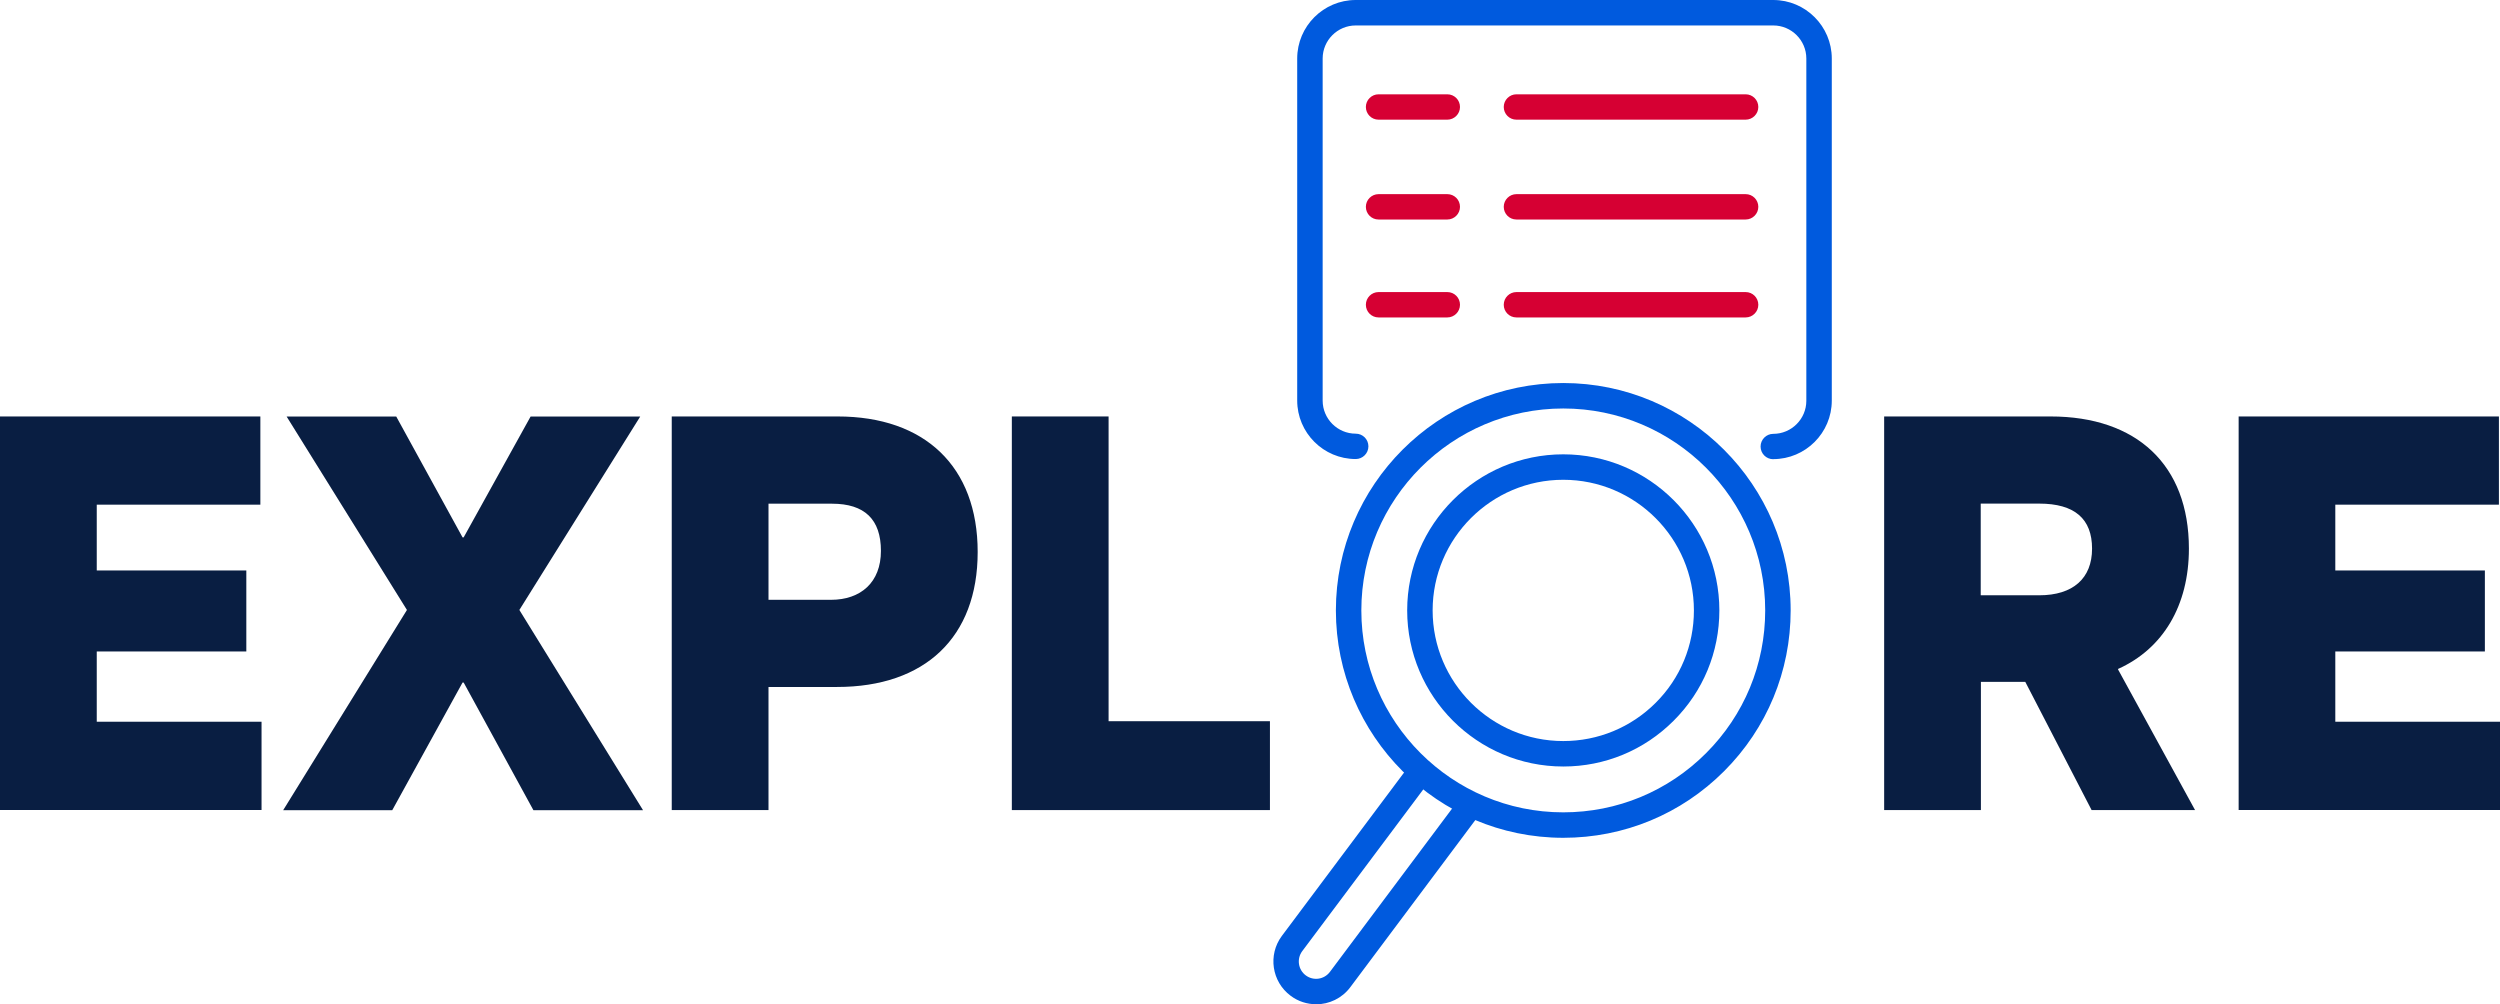
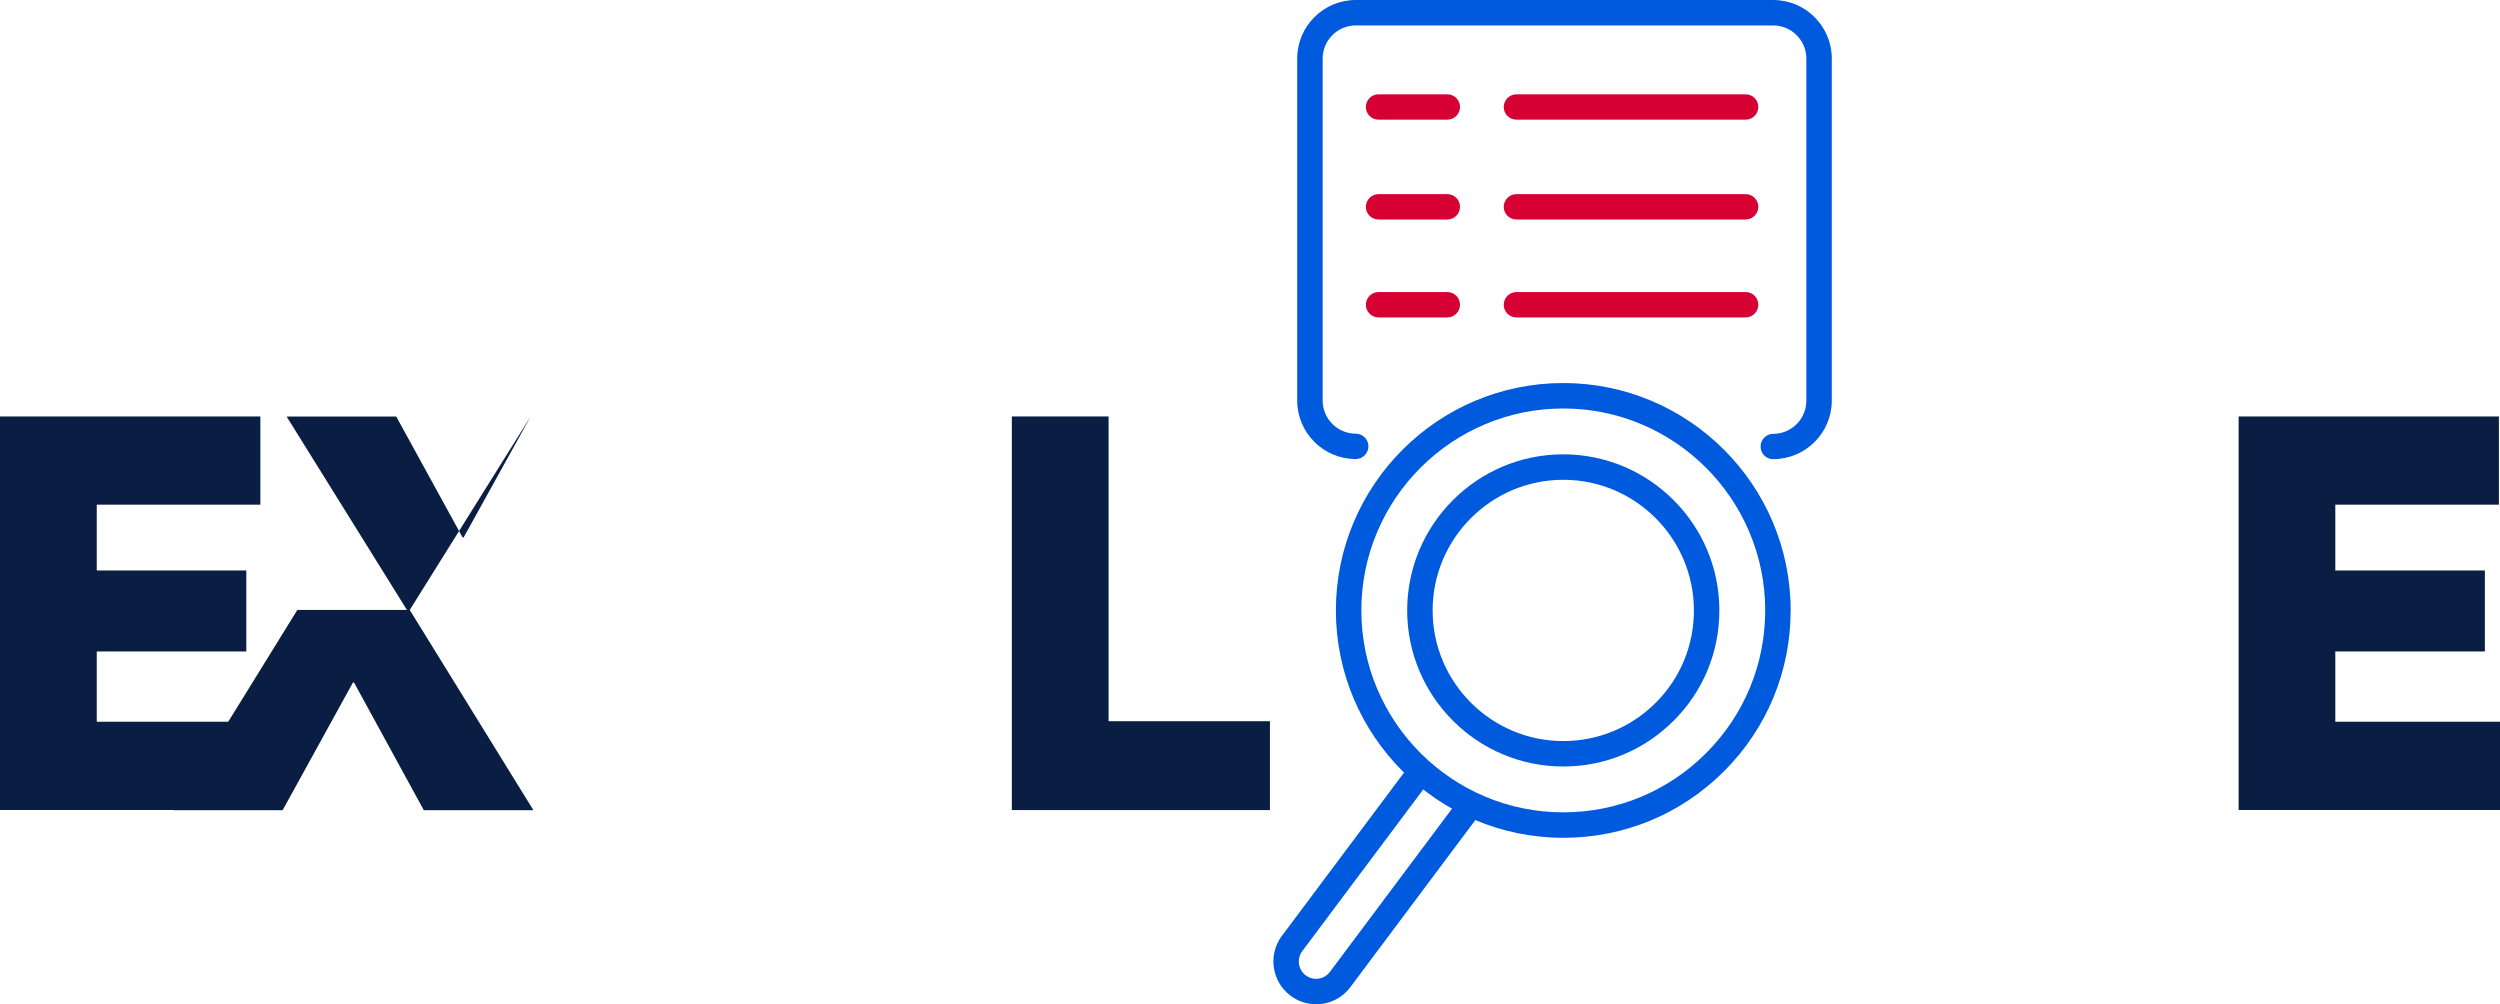
<svg xmlns="http://www.w3.org/2000/svg" id="Layer_1" data-name="Layer 1" version="1.1" viewBox="0 0 275.96 110.85">
  <defs>
    <style>
      .cls-1 {
        fill: #005ade;
      }

      .cls-1, .cls-2, .cls-3 {
        stroke-width: 0px;
      }

      .cls-2 {
        fill: #d60033;
      }

      .cls-3 {
        fill: #091e42;
      }
    </style>
  </defs>
  <g>
    <g>
      <path class="cls-1" d="M195.74,50.69c-.78,0-1.4-.63-1.4-1.4s.63-1.4,1.4-1.4c2.01,0,3.65-1.64,3.65-3.65V6.46c0-2.01-1.64-3.65-3.65-3.65h-46.09c-2.01,0-3.65,1.64-3.65,3.65v37.76c0,2.01,1.64,3.65,3.65,3.65.78,0,1.4.63,1.4,1.4s-.63,1.4-1.4,1.4c-3.56,0-6.46-2.9-6.46-6.46V6.46c0-3.56,2.9-6.46,6.46-6.46h46.09c3.56,0,6.46,2.9,6.46,6.46v37.76c0,3.56-2.9,6.46-6.46,6.46Z" />
      <path class="cls-2" d="M159.76,13.21h-7.59c-.78,0-1.4-.63-1.4-1.4s.63-1.4,1.4-1.4h7.59c.78,0,1.4.63,1.4,1.4s-.63,1.4-1.4,1.4Z" />
      <path class="cls-2" d="M192.69,13.21h-25.3c-.78,0-1.4-.63-1.4-1.4s.63-1.4,1.4-1.4h25.3c.78,0,1.4.63,1.4,1.4s-.63,1.4-1.4,1.4Z" />
      <path class="cls-2" d="M159.76,24.23h-7.59c-.78,0-1.4-.63-1.4-1.4s.63-1.4,1.4-1.4h7.59c.78,0,1.4.63,1.4,1.4s-.63,1.4-1.4,1.4Z" />
      <path class="cls-2" d="M192.69,24.23h-25.3c-.78,0-1.4-.63-1.4-1.4s.63-1.4,1.4-1.4h25.3c.78,0,1.4.63,1.4,1.4s-.63,1.4-1.4,1.4Z" />
      <path class="cls-2" d="M159.76,35.04h-7.59c-.78,0-1.4-.63-1.4-1.4s.63-1.4,1.4-1.4h7.59c.78,0,1.4.63,1.4,1.4s-.63,1.4-1.4,1.4Z" />
      <path class="cls-2" d="M192.69,35.04h-25.3c-.78,0-1.4-.63-1.4-1.4s.63-1.4,1.4-1.4h25.3c.78,0,1.4.63,1.4,1.4s-.63,1.4-1.4,1.4Z" />
    </g>
    <g>
      <path class="cls-1" d="M145.27,110.85c-.98,0-1.96-.3-2.8-.93-2.09-1.55-2.53-4.51-.98-6.6l14.04-18.77c.46-.62,1.34-.75,1.97-.28.62.46.75,1.34.28,1.97l-14.04,18.76c-.62.84-.45,2.04.4,2.67.85.63,2.04.45,2.67-.4l14.28-19.09c.46-.62,1.34-.75,1.97-.28.62.46.75,1.34.28,1.97l-14.28,19.09c-.92,1.24-2.35,1.9-3.79,1.9Z" />
      <path class="cls-1" d="M172.56,92.48c-13.84,0-25.1-11.26-25.1-25.1s11.26-25.1,25.1-25.1,25.1,11.26,25.1,25.1c0,6.7-2.61,13.01-7.35,17.75h0c-4.74,4.74-11.04,7.35-17.75,7.35ZM172.56,45.09c-12.29,0-22.29,10-22.29,22.29s10,22.29,22.29,22.29c5.95,0,11.55-2.32,15.76-6.53h0c4.21-4.21,6.53-9.81,6.53-15.76,0-12.29-10-22.29-22.29-22.29Z" />
      <path class="cls-1" d="M172.56,84.61c-9.5,0-17.23-7.73-17.23-17.23s7.73-17.23,17.23-17.23,17.23,7.73,17.23,17.23c0,4.6-1.79,8.93-5.05,12.18h0c-3.25,3.25-7.58,5.05-12.18,5.05ZM172.56,52.96c-7.95,0-14.42,6.47-14.42,14.42s6.47,14.42,14.42,14.42c3.85,0,7.47-1.5,10.2-4.22s4.22-6.35,4.22-10.2c0-7.95-6.47-14.42-14.42-14.42ZM183.75,78.58h.01-.01Z" />
    </g>
  </g>
  <g>
    <path class="cls-3" d="M0,45.97h28.74v9.74H10.68v7.26h16.51v8.94H10.68v7.76h18.19v9.74H0v-43.45Z" />
-     <path class="cls-3" d="M44.92,67.33l-13.28-21.35h12.1l7.32,13.34h.12l7.39-13.34h12.1l-13.34,21.35,13.65,22.1h-12.1l-7.7-14.09h-.12l-7.76,14.09h-12.04l13.66-22.1Z" />
-     <path class="cls-3" d="M74.15,45.97h18.31c9.62,0,15.46,5.52,15.46,14.96s-5.84,14.9-15.52,14.9h-7.57v13.59h-10.68v-43.45ZM91.72,66.21c3.29,0,5.52-1.92,5.52-5.4s-1.8-5.21-5.4-5.21h-7.01v10.61h6.89Z" />
+     <path class="cls-3" d="M44.92,67.33l-13.28-21.35h12.1l7.32,13.34h.12l7.39-13.34l-13.34,21.35,13.65,22.1h-12.1l-7.7-14.09h-.12l-7.76,14.09h-12.04l13.66-22.1Z" />
    <path class="cls-3" d="M111.69,45.97h10.68v33.64h17.81v9.81h-28.49v-43.45Z" />
-     <path class="cls-3" d="M242.3,89.42h-11.42l-7.32-14.15h-4.9v14.15h-10.68v-43.45h18.37c9.5,0,15.27,5.34,15.27,14.59,0,6.27-2.85,11.05-7.82,13.28v.06l8.5,15.52ZM225.1,55.59h-6.46v10.12h6.46c3.72,0,5.83-1.86,5.83-5.15s-1.92-4.97-5.83-4.97Z" />
    <path class="cls-3" d="M247.1,45.97h28.74v9.74h-18.06v7.26h16.51v8.94h-16.51v7.76h18.19v9.74h-28.86v-43.45Z" />
  </g>
</svg>